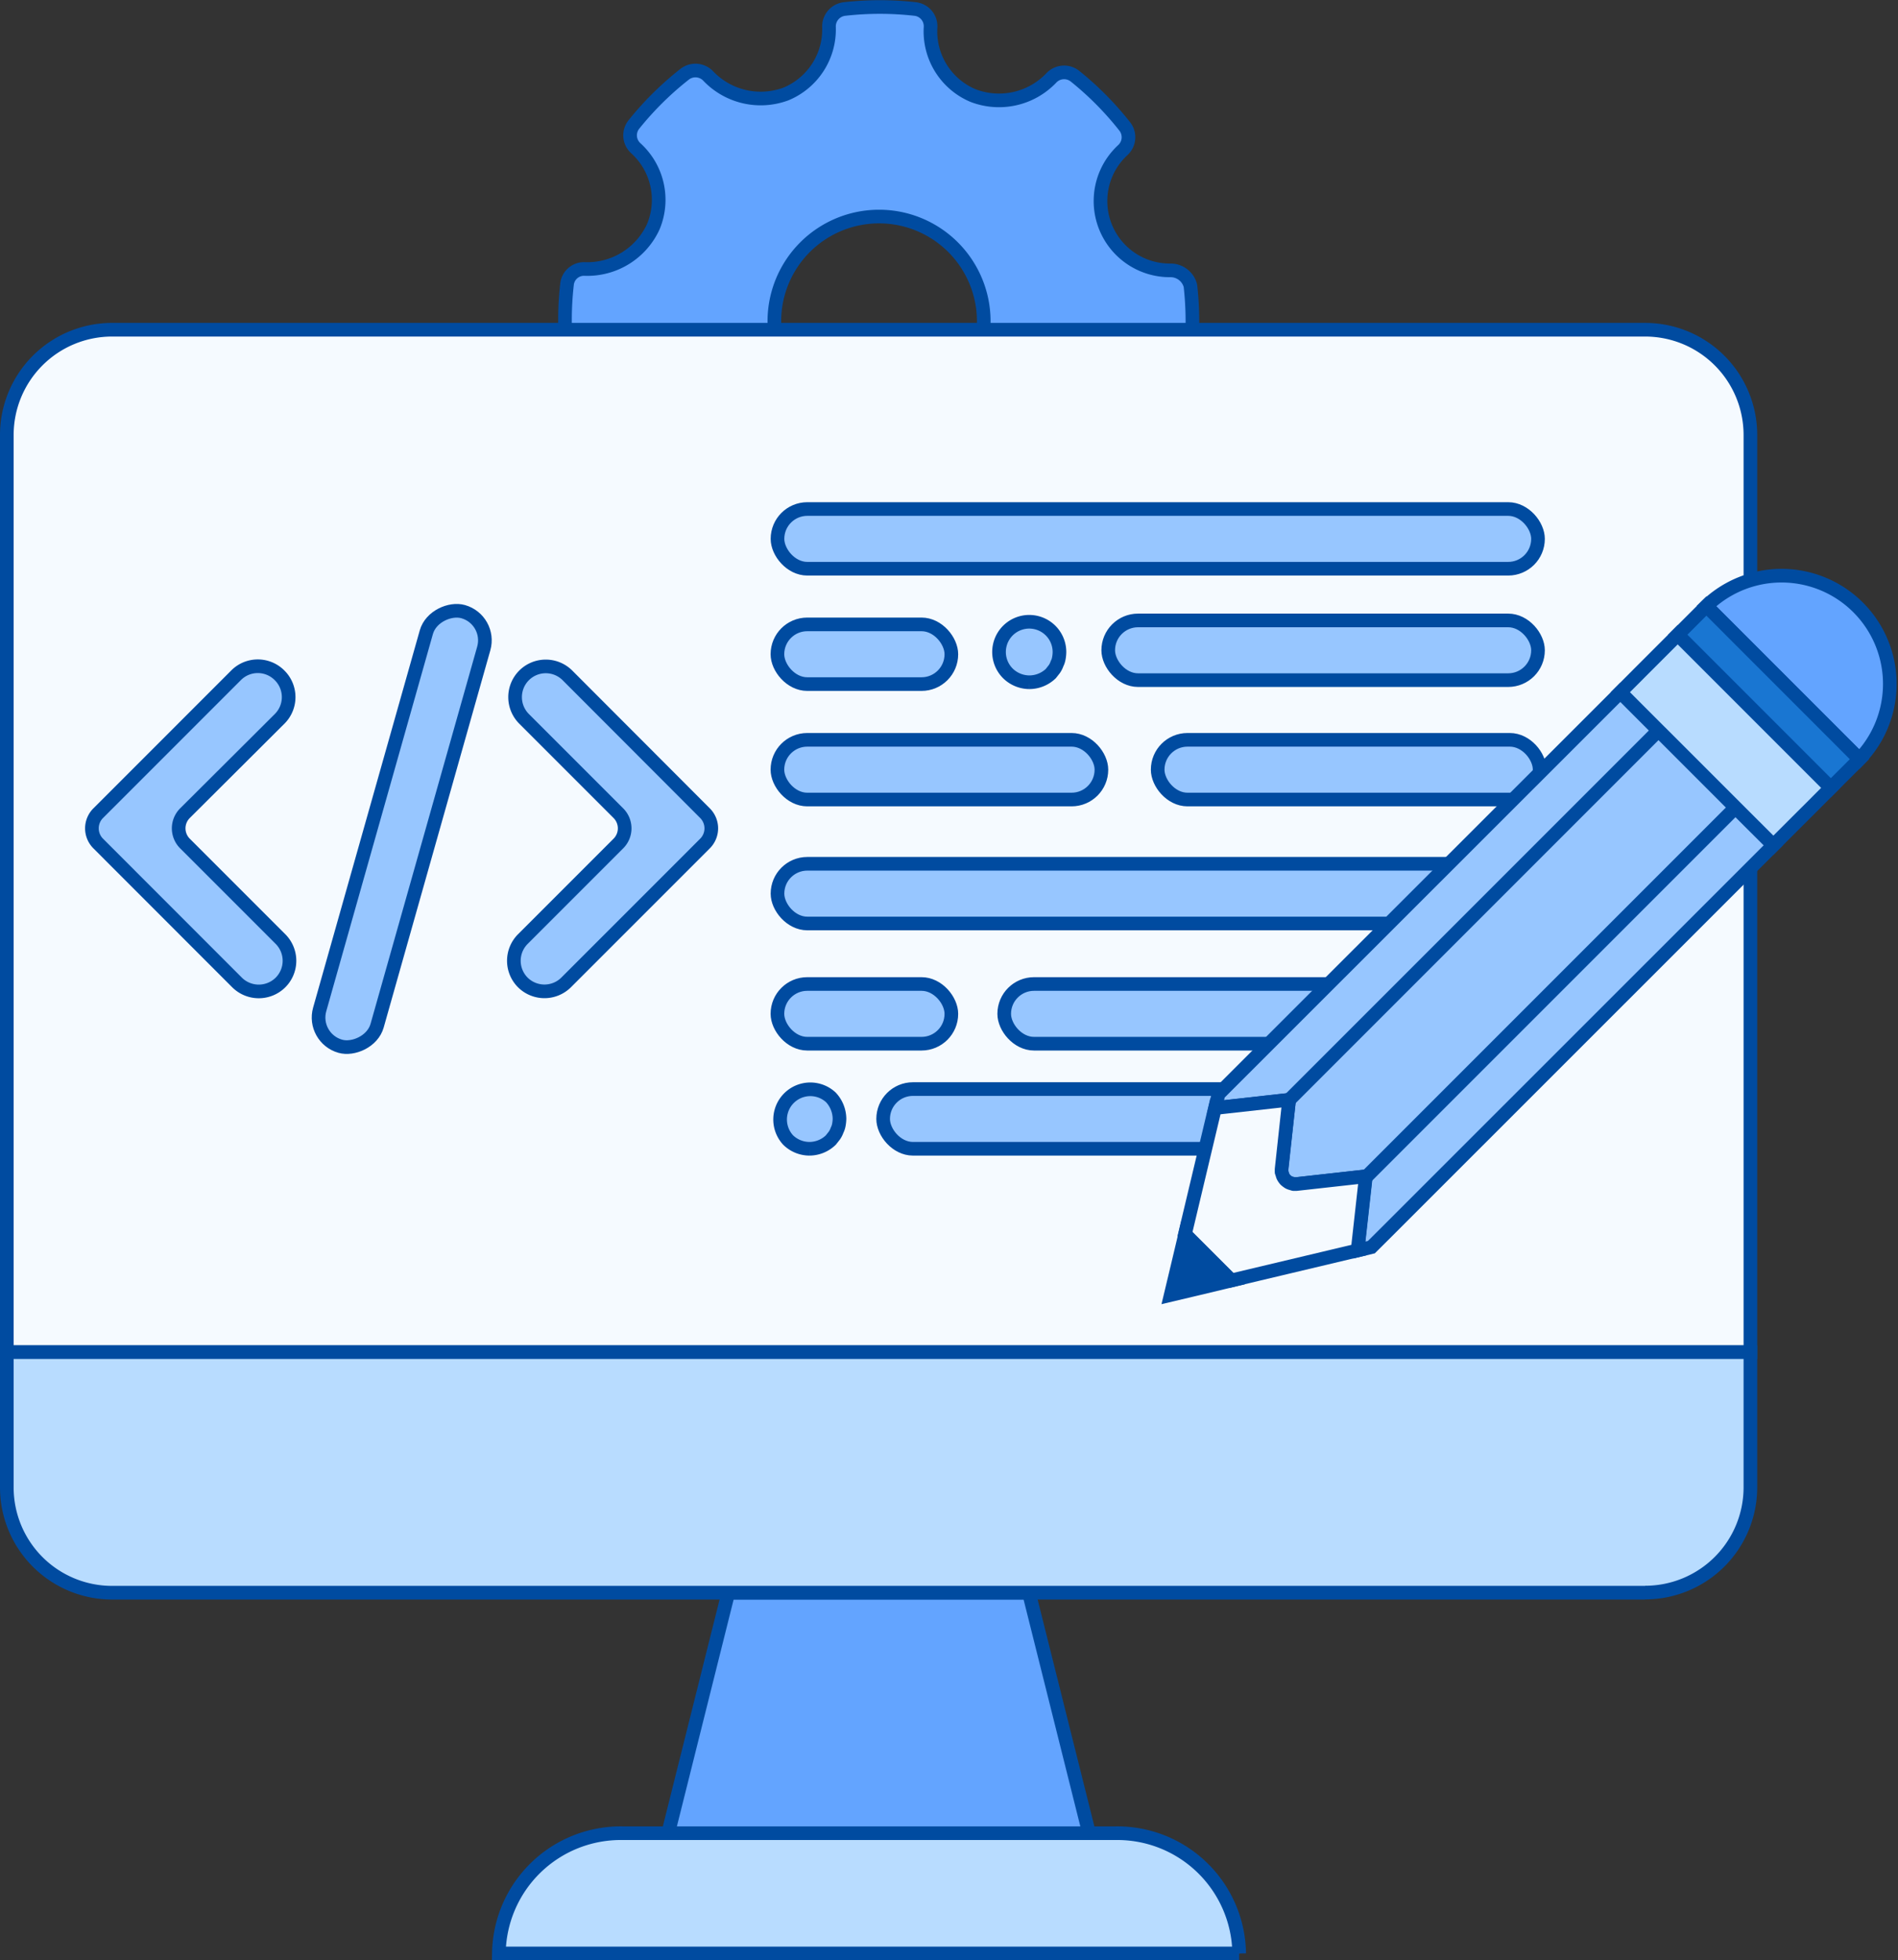
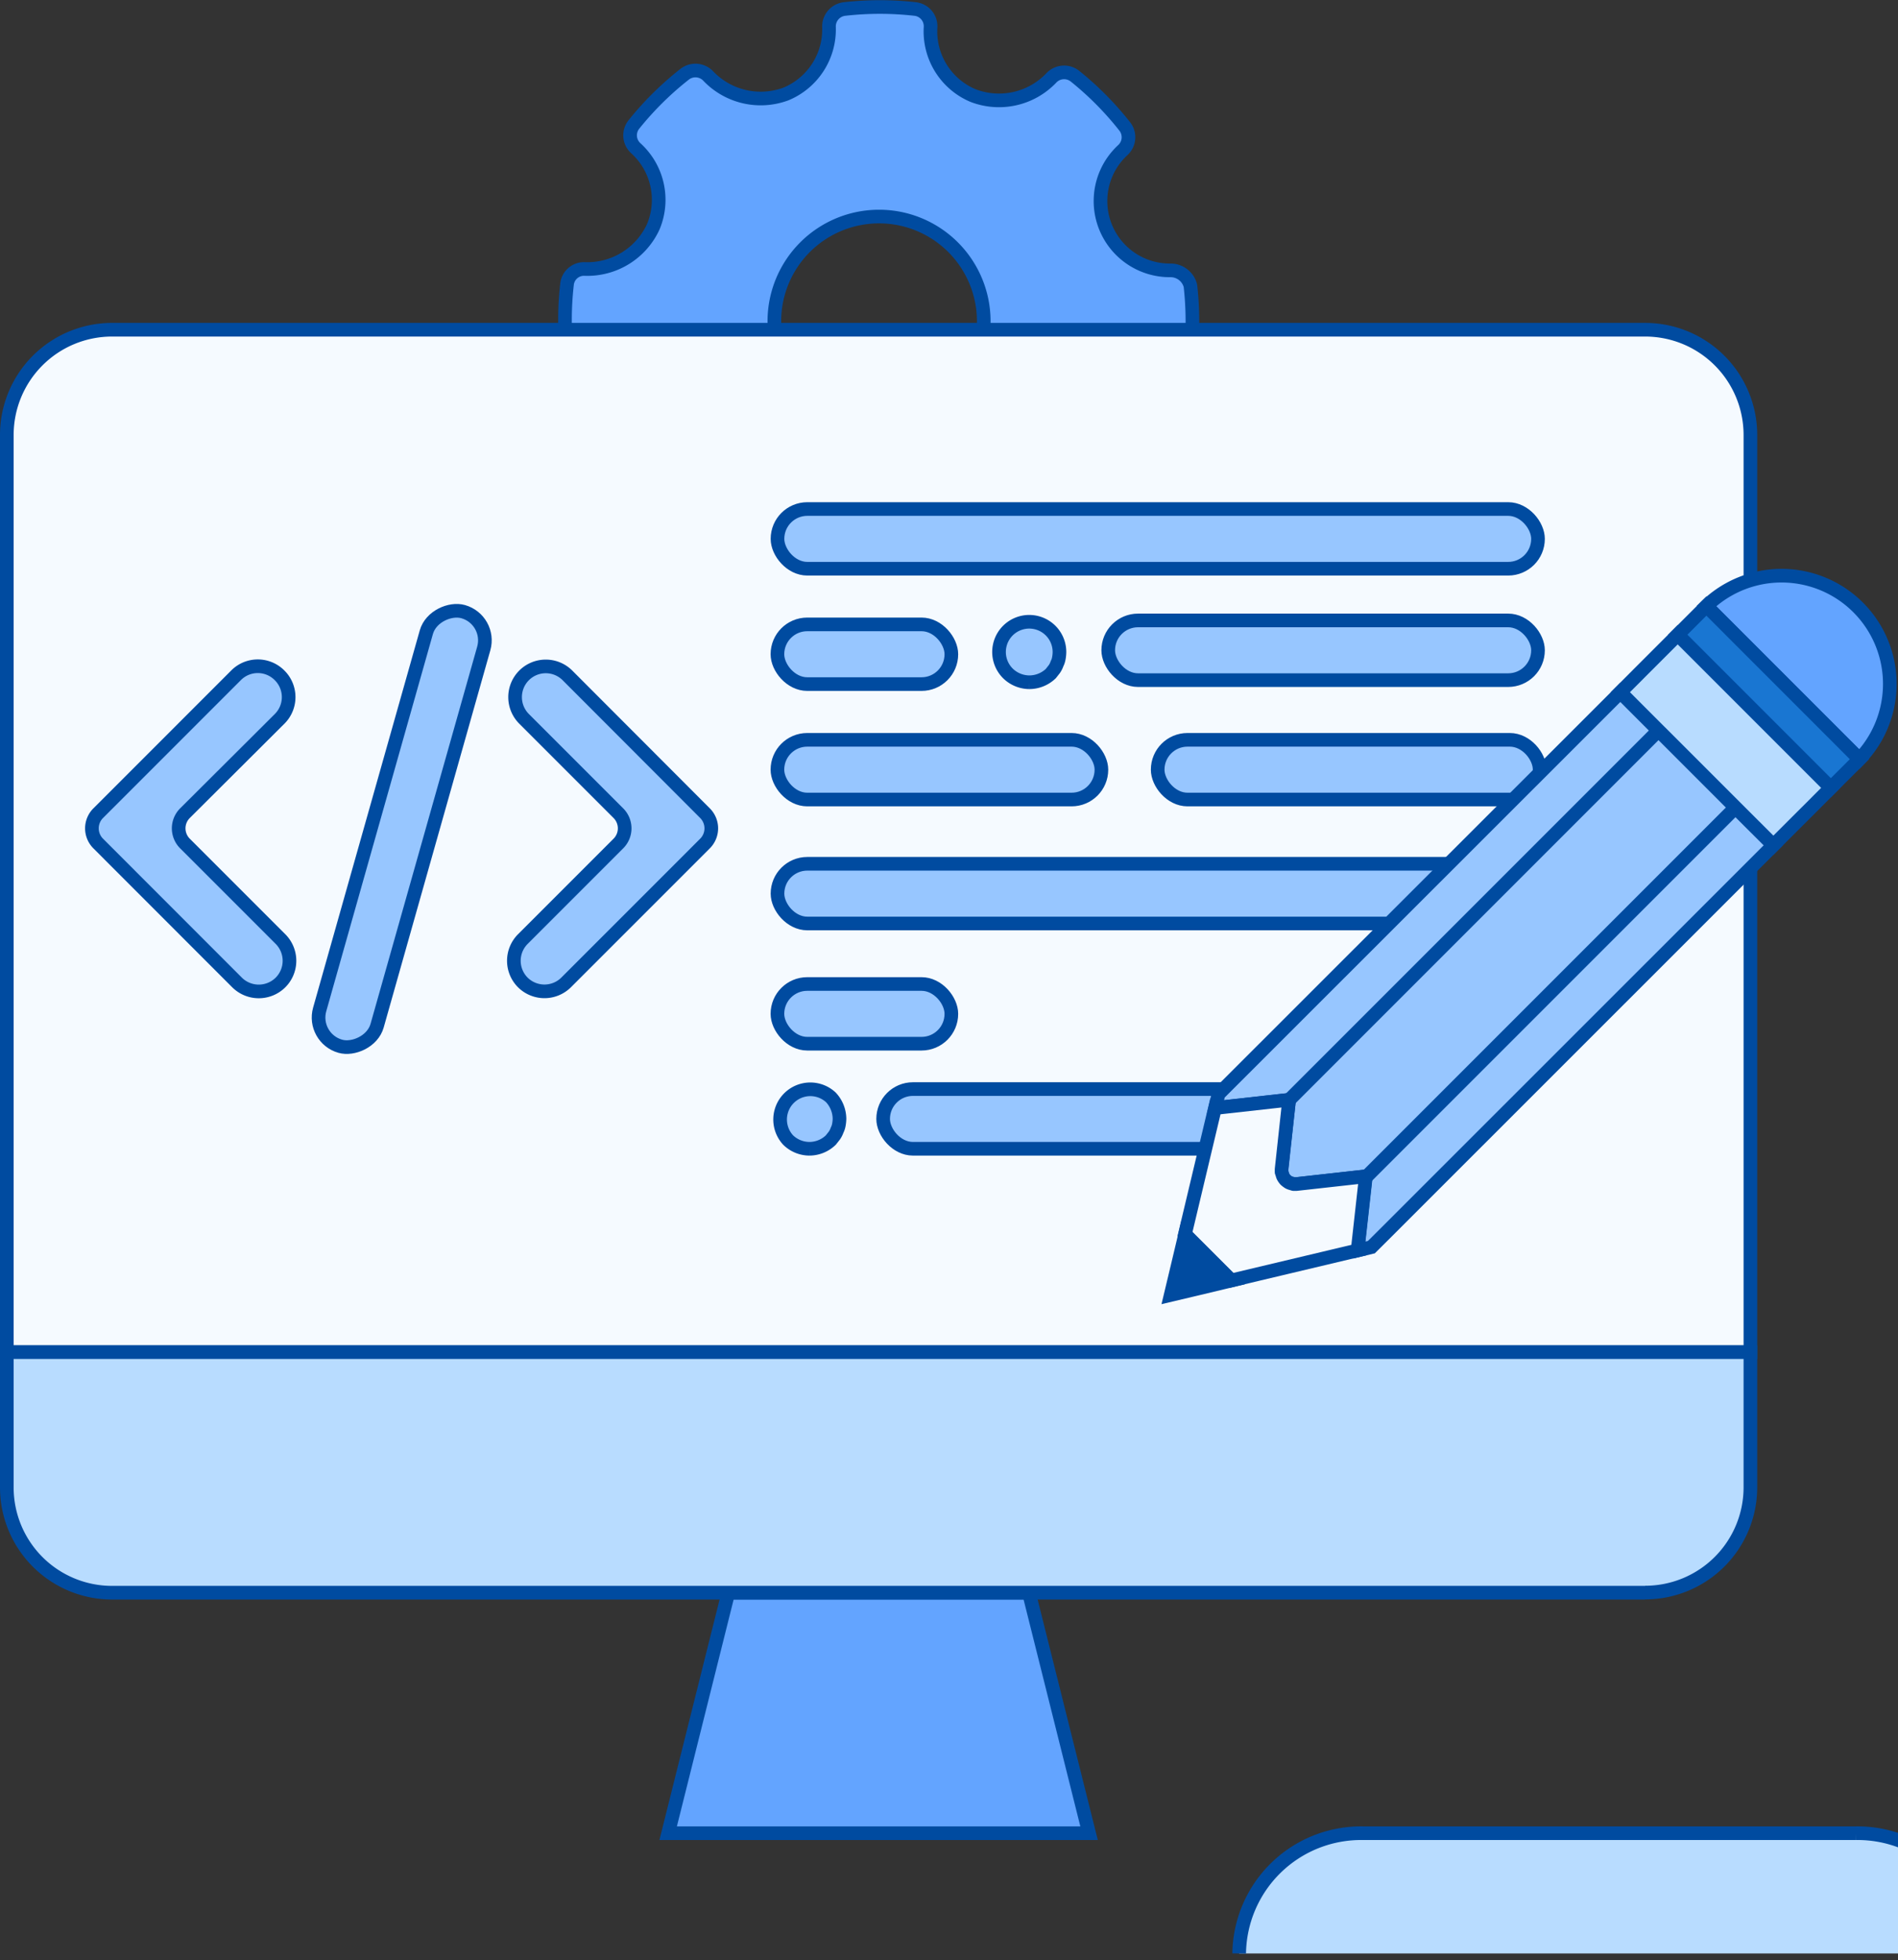
<svg xmlns="http://www.w3.org/2000/svg" viewBox="0 0 278.27 287.33">
  <rect x="0" y="0" width="278.27" height="287.33" fill="#333333" stroke="none" />
  <defs>
    <style>.cls-1{fill:#63a4ff}.cls-1,.cls-2,.cls-3,.cls-4{stroke:#004ba0;stroke-miterlimit:10;stroke-width:2px}.cls-2{fill:#b8dcff}.cls-3{fill:#f5faff}.cls-4{fill:#97c6ff}</style>
  </defs>
  <g id="Vrstva_2" data-name="Vrstva 2">
    <g id="Vrstva_1-2" data-name="Vrstva 1">
      <path class="cls-1" d="M174.53 41.89a3 3 0 00-3-2.26A10.16 10.16 0 01164.62 22a2.56 2.56 0 00.28-3.47 45.74 45.74 0 00-7.29-7.36 2.57 2.57 0 00-3.5.28A10.59 10.59 0 01142.64 14a10.21 10.21 0 01-6.21-10 2.54 2.54 0 00-2.26-2.68 45.92 45.92 0 00-10.35 0 2.57 2.57 0 00-2.28 2.63 10.24 10.24 0 01-6.3 9.82 10.63 10.63 0 01-11.38-2.6 2.58 2.58 0 00-3.48-.29 45.84 45.84 0 00-7.44 7.36 2.55 2.55 0 00.28 3.49 10.21 10.21 0 012.57 11.48 10.64 10.64 0 01-10 6.22 2.5 2.5 0 00-2.66 2.26 46.31 46.31 0 000 10.46c.15 1.3 1.7 2.26 3 2.26a10.08 10.08 0 019.46 6.31A10.21 10.21 0 0193 72.05a2.56 2.56 0 00-.28 3.47 45.66 45.66 0 007.28 7.36 2.55 2.55 0 003.5-.28A10.6 10.6 0 01115 80a10.2 10.2 0 016.22 10 2.55 2.55 0 002.26 2.68 45.57 45.57 0 0010.35 0 2.57 2.57 0 002.28-2.63 10.2 10.2 0 016.29-9.81 10.59 10.59 0 0111.39 2.59 2.57 2.57 0 003.47.29 45.5 45.5 0 007.45-7.36 2.54 2.54 0 00-.28-3.49 10.21 10.21 0 01-2.58-11.48 10.32 10.32 0 019.41-6.24h.57a2.57 2.57 0 002.7-2.26 46.31 46.31 0 000-10.4zm-45.64 20.55a15.35 15.35 0 1115.34-15.34 15.36 15.36 0 01-15.34 15.34z" id="Settings" />
-       <path class="cls-2" d="M181.68 286.33H73.14a17.87 17.87 0 0118.09-17.63h72.36a17.87 17.87 0 0118.09 17.63" />
+       <path class="cls-2" d="M181.68 286.33a17.87 17.87 0 0118.09-17.63h72.36a17.87 17.87 0 0118.09 17.63" />
      <path class="cls-1" d="M159.67 268.7H97.96l8.82-35.25h44.07l8.82 35.25z" />
      <path class="cls-3" d="M256.63 198.19H1V63.76a15.43 15.43 0 0115.43-15.43H241.2a15.43 15.43 0 0115.43 15.43v134.43z" />
      <path class="cls-2" d="M241.2 233.45H16.43A15.43 15.43 0 011 218v-19.81h255.63V218a15.43 15.43 0 01-15.43 15.43" />
      <rect class="cls-4" x="113.99" y="74.61" width="111.5" height="8.75" rx="4.37" ry="4.37" />
      <rect class="cls-4" x="113.99" y="126.61" width="111.5" height="8.75" rx="4.37" ry="4.37" />
      <rect class="cls-4" x="113.98" y="108.44" width="47.5" height="8.75" rx="4.37" ry="4.37" />
      <rect class="cls-4" x="169.73" y="108.44" width="56" height="8.75" rx="4.37" ry="4.37" />
      <path class="cls-4" d="M150.93 100a4.53 4.53 0 01-3.13-1.27 4.43 4.43 0 117.53-3.13 5.25 5.25 0 01-.09.88 2.71 2.71 0 01-.26.79 3.32 3.32 0 01-.4.8l-.52.66a4.57 4.57 0 01-3.13 1.27" />
      <rect class="cls-4" x="113.98" y="91.52" width="25.5" height="8.75" rx="4.37" ry="4.37" />
      <rect class="cls-4" x="162.48" y="90.94" width="63.01" height="8.75" rx="4.37" ry="4.37" />
      <rect class="cls-4" x="113.98" y="144.23" width="25.5" height="8.75" rx="4.37" ry="4.37" />
-       <rect class="cls-4" x="147.23" y="144.23" width="63.01" height="8.75" rx="4.37" ry="4.37" />
      <path class="cls-4" d="M118.68 168.38a4.49 4.49 0 01-3.13-1.28 4.43 4.43 0 016.26-6.26 4.66 4.66 0 011.27 3.13 5.37 5.37 0 01-.09.89 2.81 2.81 0 01-.26.79 3.27 3.27 0 01-.4.79l-.52.66a4.53 4.53 0 01-3.13 1.28" />
      <rect class="cls-4" x="129.48" y="159.63" width="63.01" height="8.75" rx="4.37" ry="4.37" />
      <path class="cls-1" d="M250.18 88.83a15.87 15.87 0 0122.44 22.44z" />
      <path fill="#1976d2" stroke="#004ba0" stroke-miterlimit="10" stroke-width="2" d="M268.41 115.48h0l4.21-4.2-22.44-22.45-4.21 4.21h0l22.44 22.44z" />
      <path class="cls-4" d="M260 123.89l-4.21-4.2-2.79-2.81-8.41-8.41-2.8-2.8-4.21-4.21-56.68 56.65-2.25 2.25-.45 1.9a1.7 1.7 0 00.45.08h.22L189 161.2l-1.13 10.16a1.22 1.22 0 010 .44 1.27 1.27 0 00.06.18 1.39 1.39 0 00.1.33 3 3 0 00.18.36 2.43 2.43 0 00.2.25 2.51 2.51 0 00.31.26 1.17 1.17 0 00.28.17 1.79 1.79 0 00.41.13 1.29 1.29 0 00.21.07h.44l10.16-1.13-1.13 10.16a2.19 2.19 0 00.06.68l1.91-.46 2.25-2.24z" />
      <path class="cls-2" d="M268.41 115.48l-22.44-22.44-2.81 2.81-2.8 2.8-2.8 2.81 4.2 4.21 2.81 2.8 8.41 8.41 2.81 2.81 4.21 4.2 2.8-2.8 2.81-2.8 2.8-2.81z" />
      <path class="cls-3" d="M199.12 182.58l1.13-10.16-10.16 1.13h-.44a.86.86 0 01-.21-.07 2 2 0 01-.41-.13 1.24 1.24 0 01-.27-.17 2 2 0 01-.32-.26 2.35 2.35 0 01-.19-.25 1.78 1.78 0 01-.19-.36 9.71 9.71 0 00-.16-.51 1.5 1.5 0 010-.22 1.64 1.64 0 010-.22l1.1-10.16-10.16 1.13h-.22a1.78 1.78 0 01-.45-.08l-4.44 18.65 6.78 6.78 18.64-4.43a2.19 2.19 0 01-.03-.67z" />
      <path fill="#004ba0" stroke="#004ba0" stroke-miterlimit="10" stroke-width="2" d="M172.52 186.13l-.88 3.68 3.68-.87 5.22-1.25-6.78-6.78-1.24 5.22z" />
      <path class="cls-2" d="M189.03 161.2l53.99-53.99m-43.2 65.78l53.98-53.98" />
      <rect class="cls-4" x="25.8" y="117.12" width="66.2" height="8.75" rx="4.37" ry="4.37" transform="rotate(-74.21 58.904 121.5)" />
      <path class="cls-4" d="M34.75 144L14.4 123.64a3.14 3.14 0 010-4.45L34.59 99A4.49 4.49 0 0141 99a4.49 4.49 0 010 6.36l-13.88 13.83a3.14 3.14 0 000 4.45l14 14a4.5 4.5 0 010 6.37 4.52 4.52 0 01-6.37-.01zM83 144l20.36-20.36a3.14 3.14 0 000-4.45L83.2 99a4.5 4.5 0 00-6.37 0 4.51 4.51 0 000 6.36l13.83 13.83a3.14 3.14 0 010 4.45l-14 14a4.5 4.5 0 000 6.37A4.51 4.51 0 0083 144z" />
    </g>
  </g>
</svg>